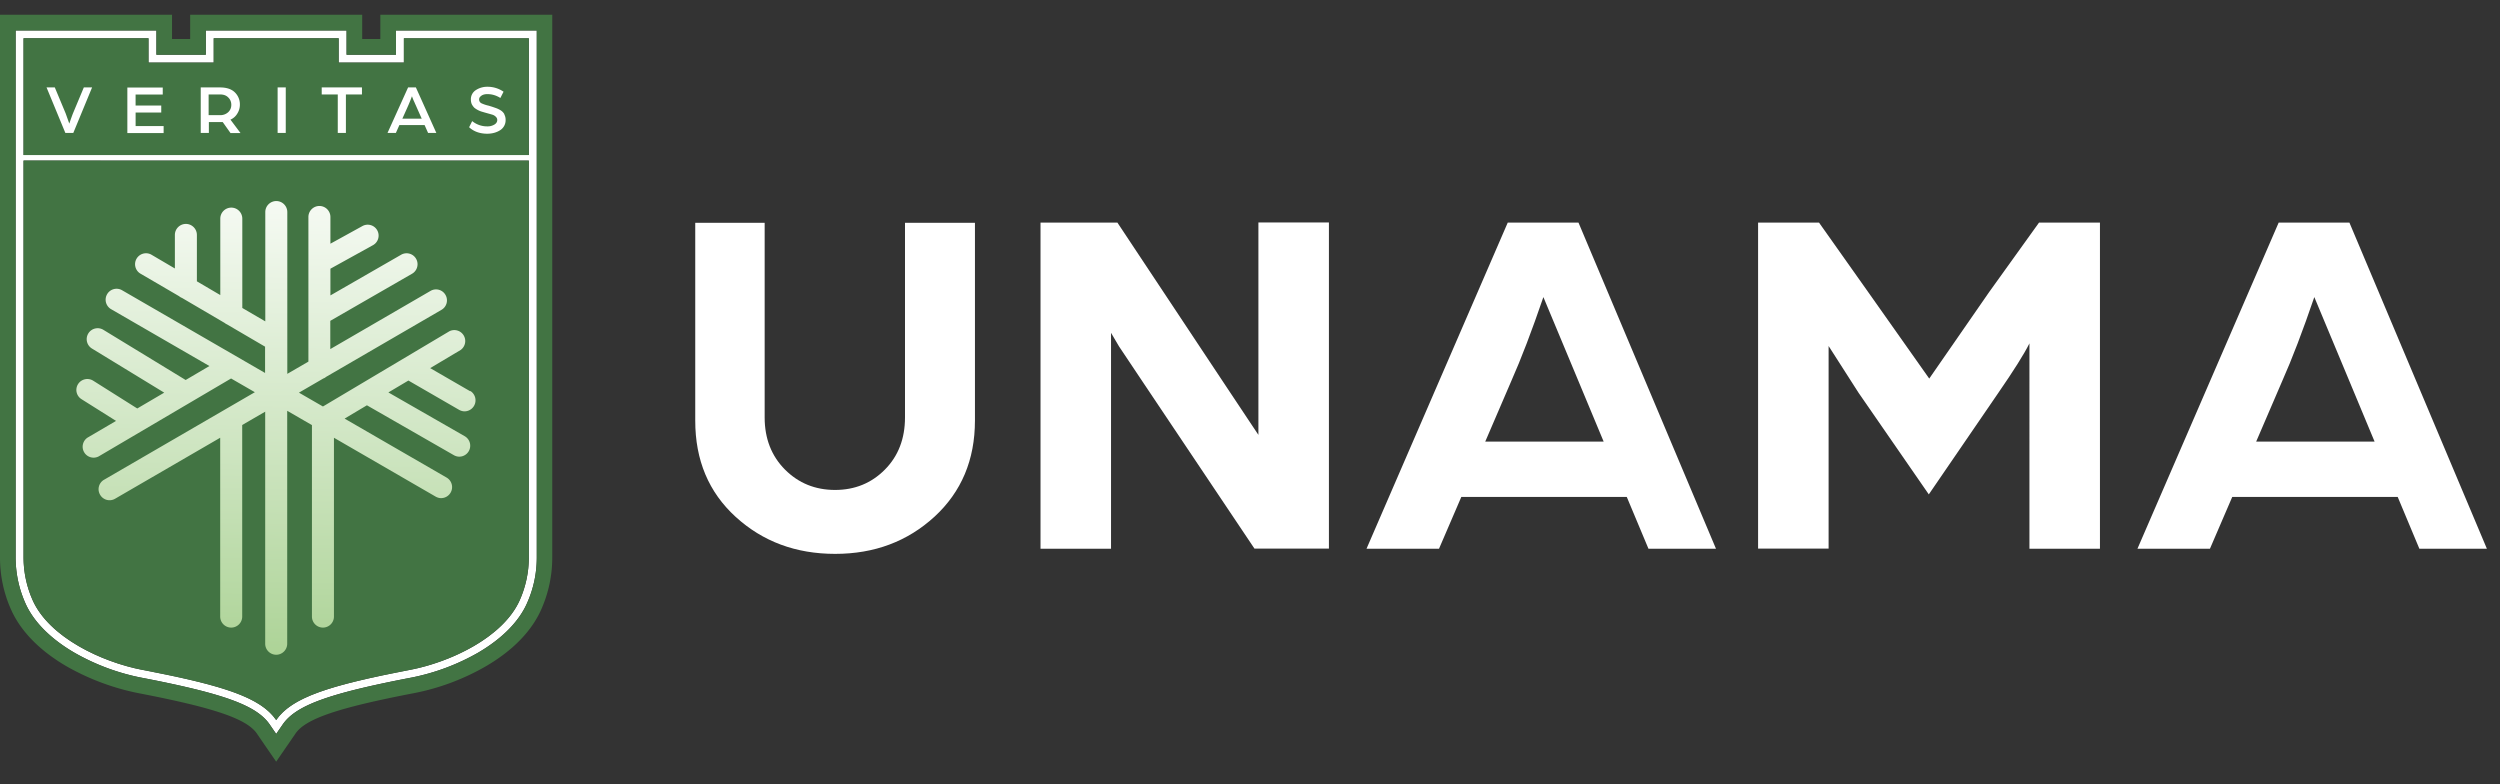
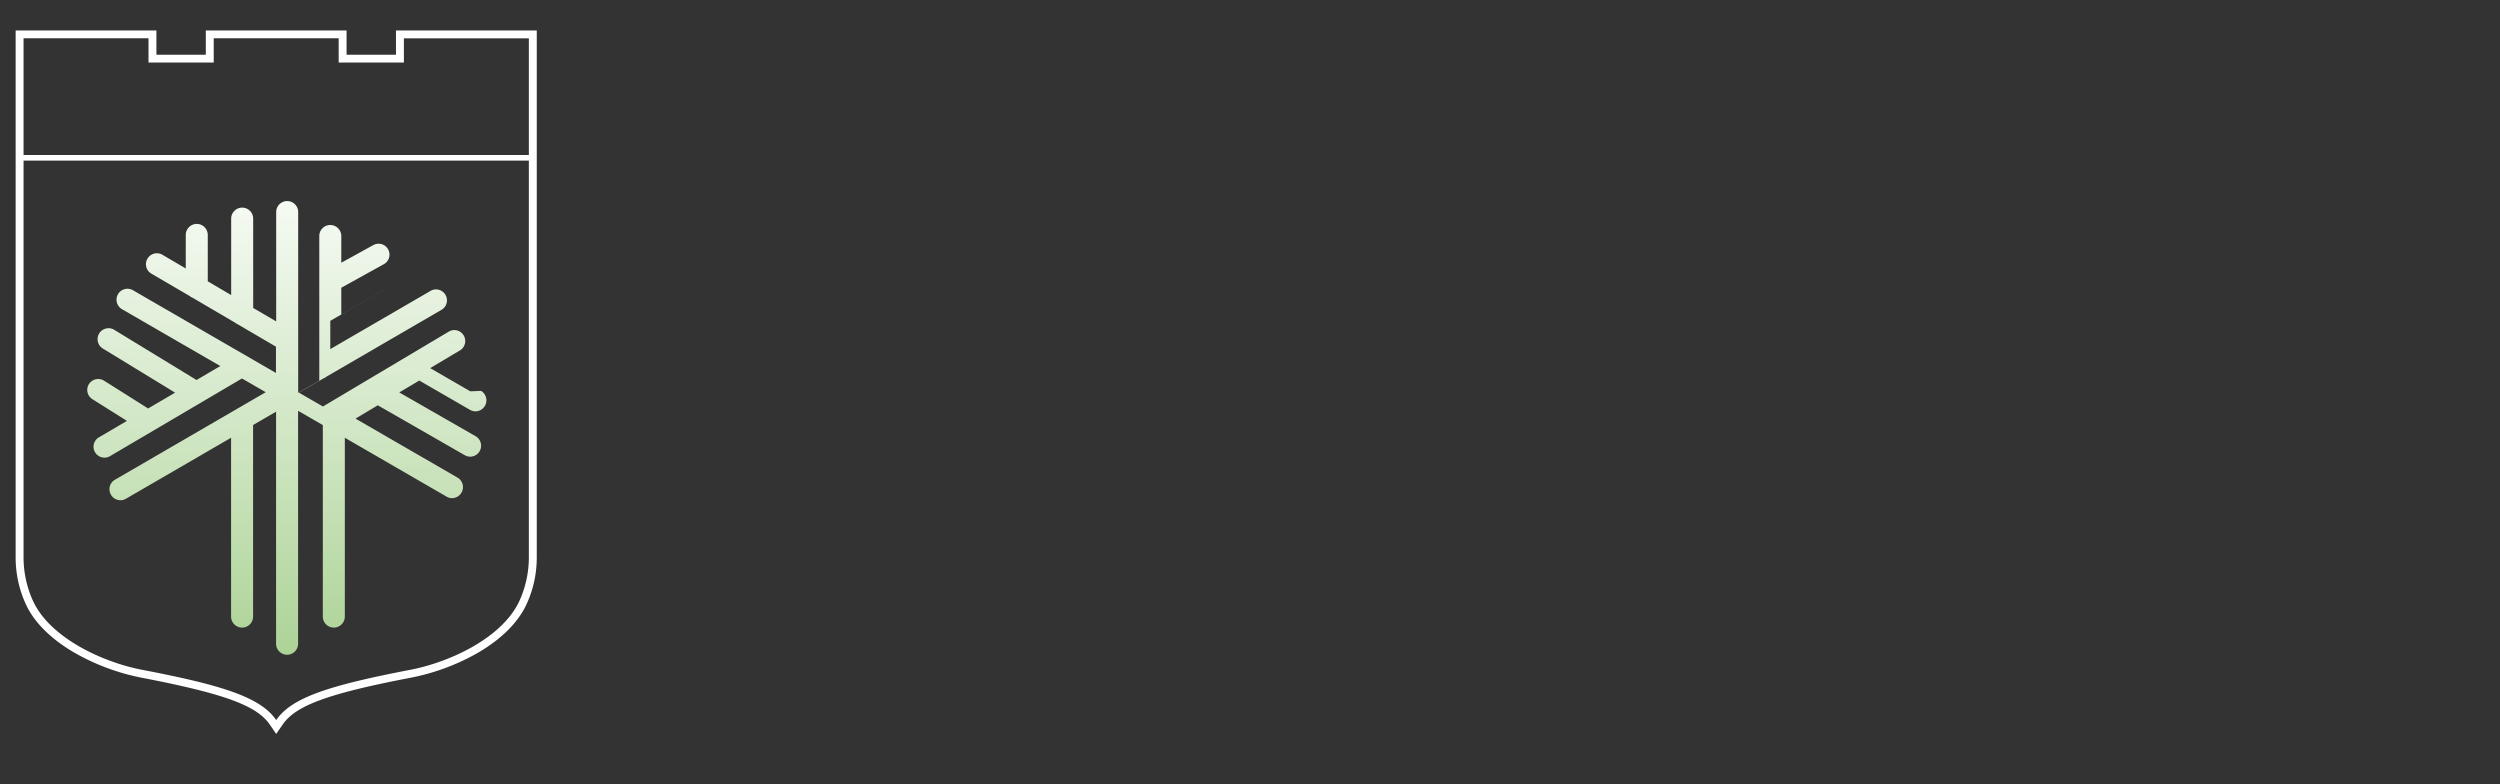
<svg xmlns="http://www.w3.org/2000/svg" width="102" height="32" fill="none" viewBox="0 0 102 32">
  <rect x="0" y="0" width="102" height="32" fill="#333333" stroke="none" />
  <path fill="#fff" d="M16.156 2.234H14.14v-.992H8.397v.992H6.382v-.992H.638v21.496c0 .65.134 1.279.395 1.867.332.758 1.027 1.458 2.01 2.028a9 9 0 0 0 2.697 1.01c3.397.655 4.726 1.135 5.264 1.916l.265.386.265-.386c.538-.78 1.866-1.265 5.264-1.916a9 9 0 0 0 2.702-1.01c.977-.57 1.673-1.27 2.005-2.028.265-.593.395-1.22.395-1.867V1.242h-5.744Zm5.421 20.509c0 .596-.126 1.189-.368 1.736-.673 1.526-2.836 2.536-4.474 2.85-3.303.637-4.833 1.126-5.466 2.05-.633-.924-2.163-1.417-5.466-2.05-1.638-.314-3.801-1.324-4.474-2.85a4.3 4.3 0 0 1-.368-1.737V6.552h20.616ZM16.479 1.564h5.098v4.761H.961V1.56h5.098v.992H8.72V1.56h5.098v.992h2.661V1.56Z" />
-   <path fill="#427443" d="M.96 6.551v16.191c0 .597.126 1.19.368 1.737.673 1.526 2.836 2.536 4.474 2.85 3.303.637 4.833 1.126 5.466 2.05.633-.924 2.163-1.417 5.466-2.05 1.638-.314 3.801-1.324 4.474-2.85.243-.547.368-1.14.368-1.736V6.552Z" />
-   <path fill="#427443" d="M15.518.6v.992h-.74V.6H7.759v.992h-.74V.6H0v22.138c0 .74.148 1.454.449 2.127.39.884 1.176 1.688 2.275 2.325a9.8 9.8 0 0 0 2.899 1.086c3.123.601 4.438 1.05 4.856 1.651l.264.386.525.763.525-.763.265-.386c.418-.606 1.733-1.05 4.856-1.651a9.5 9.5 0 0 0 2.899-1.086c1.1-.638 1.88-1.44 2.27-2.325a5.2 5.2 0 0 0 .449-2.127V.6h-7.019ZM21.9 22.739c0 .65-.13 1.279-.395 1.867-.332.758-1.028 1.458-2.006 2.028a9 9 0 0 1-2.701 1.01c-3.398.655-4.726 1.135-5.265 1.916l-.265.386-.264-.386c-.534-.78-1.867-1.265-5.264-1.916a9 9 0 0 1-2.697-1.01c-.979-.57-1.674-1.27-2.01-2.028a4.6 4.6 0 0 1-.395-1.867V1.242h5.744v.992h2.015v-.992h5.744v.992h2.015v-.992H21.9Z" />
-   <path fill="#427443" d="M13.817 1.56H8.719v.996H6.058v-.996H.96v4.766h20.616V1.56h-5.098v.996h-2.661Z" />
-   <path fill="#fff" d="M3.42 3.567 2.975 4.63q-.053.137-.148.413L2.68 4.63l-.444-1.063h-.337l.768 1.858h.323l.767-1.858h-.341ZM5.533 5.138V4.59h1.046v-.283H5.532v-.449H6.64v-.287H5.196V5.43h1.48v-.287H5.528ZM9.401 4.882a.6.6 0 0 0 .283-.251.67.67 0 0 0 .103-.355.68.68 0 0 0-.21-.512c-.14-.134-.342-.197-.607-.197h-.78v1.858h.332V4.98h.565l.319.45h.408l-.408-.544Zm-.09-.305a.47.47 0 0 1-.332.121h-.467v-.844h.471q.209 0 .328.121c.081.077.126.18.126.3 0 .122-.04.22-.126.302M11.327 3.567v1.858h.332V3.567ZM13.126 3.567v.287h.655v1.57h.332v-1.57h.655v-.287h-1.642M16.964 3.567h-.314l-.84 1.858h.341l.144-.323h1.028l.143.323h.337l-.835-1.858Zm-.548 1.274.211-.47a6 6 0 0 0 .18-.444l.027.07c.018.046.04.104.076.176.031.076.063.139.085.193l.211.475h-.79M20.58 4.662a.44.44 0 0 0-.162-.166 1 1 0 0 0-.22-.099q-.108-.04-.26-.085a1.4 1.4 0 0 1-.296-.099.17.17 0 0 1-.094-.153c0-.053.018-.094.063-.13a.3.3 0 0 1 .13-.072.5.5 0 0 1 .144-.018c.188 0 .368.054.53.158l.13-.256a1.15 1.15 0 0 0-.66-.202.84.84 0 0 0-.476.14.44.44 0 0 0-.197.386c0 .066.013.134.04.192a.6.6 0 0 0 .103.14.93.93 0 0 0 .346.17q.08.025.202.058.12.033.188.054.069.02.13.076c.04.036.067.08.067.14 0 .075-.04.143-.12.188a.53.53 0 0 1-.283.072.96.96 0 0 1-.62-.215l-.125.25c.188.175.44.265.74.265q.303-.002.525-.143a.48.48 0 0 0 .224-.422.45.45 0 0 0-.054-.224Z" />
-   <path fill="url(#paint0_linear_802_1029)" d="m19.189 15.966-1.638-.947 1.243-.74a.447.447 0 0 0-.453-.767l-5.165 3.073-.979-.565.997-.579a.3.3 0 0 0 .108-.063l4.711-2.737a.444.444 0 0 0 .162-.61.444.444 0 0 0-.61-.162l-4.089 2.374V13.09l3.335-1.921a.447.447 0 1 0-.444-.776l-2.886 1.66v-1.09l1.736-.96a.445.445 0 1 0-.43-.78l-1.306.72v-1.09a.45.45 0 0 0-.449-.449.45.45 0 0 0-.449.449v5.901l-.861.499V8.652a.45.45 0 0 0-.449-.449.45.45 0 0 0-.449.449v4.46l-.938-.547V8.92a.45.45 0 0 0-.449-.449.45.45 0 0 0-.449.449v3.119l-.955-.561V9.585a.45.45 0 0 0-.449-.449.45.45 0 0 0-.449.449v1.369l-.97-.57a.447.447 0 0 0-.449.772l1.59.928a.4.4 0 0 0 .121.072l1.737 1.019a.5.5 0 0 0 .103.063l1.548.906v1.073l-5.834-3.375a.446.446 0 1 0-.449.772l4.012 2.32-.969.57-3.357-2.047a.446.446 0 1 0-.467.763l2.949 1.8-1.1.646-1.8-1.135a.45.45 0 0 0-.615.14.444.444 0 0 0 .14.615l1.41.887-1.163.682a.446.446 0 0 0 .453.767l5.403-3.18.97.56-6.153 3.572a.444.444 0 0 0-.162.61.445.445 0 0 0 .61.166l4.291-2.49v7.297a.45.45 0 0 0 .449.449.45.45 0 0 0 .449-.449V17.34l.938-.544v9.469a.45.45 0 0 0 .449.449.45.45 0 0 0 .449-.449V16.76l1.009.584v7.813a.45.45 0 0 0 .449.449.45.45 0 0 0 .449-.449V17.86l4.155 2.405q.109.06.224.059a.45.45 0 0 0 .224-.835l-4.168-2.41.91-.543 3.55 2.037q.11.06.22.059a.447.447 0 0 0 .22-.835l-3.114-1.786.817-.485 2.073 1.198q.109.06.224.059a.45.45 0 0 0 .224-.835Z" />
-   <path fill="#fff" d="M38.131 21.078q-1.655 1.52-4.057 1.52-2.401 0-4.056-1.507-1.654-1.508-1.652-3.931V9.09h2.832v7.943q.001 1.293.83 2.127.829.829 2.042.83 1.211-.001 2.033-.83.82-.827.821-2.127V9.091h2.854v8.069q-.001 2.402-1.651 3.922ZM42.453 22.388V9.082h3.137l3.473 5.233c.279.422.61.915.983 1.48q.564.85.92 1.383l.377.565V9.077h2.877v13.306h-3.038l-3.335-4.976-1.176-1.755-1.014-1.517-.327-.556v8.81ZM55.754 22.388l5.762-13.306h2.886l5.61 13.306h-2.755l-.885-2.114h-6.75l-.91 2.114Zm4.842-4.371h4.833l-1.036-2.486-1.423-3.41c-.467 1.368-.907 2.521-1.32 3.45l-1.05 2.441ZM71.73 22.388V9.082h2.486l2.007 2.836 2.49 3.528 2.446-3.532 2.033-2.832h2.486v13.306h-2.877V14.01q-.33.66-1.279 2.033l-2.827 4.128-2.867-4.147-1.221-1.907v8.266h-2.876ZM87.208 22.388 92.97 9.082h2.886l5.609 13.306H98.71l-.884-2.114h-6.75l-.91 2.114Zm4.842-4.371h4.833l-1.036-2.486-1.423-3.41c-.467 1.368-.906 2.521-1.32 3.45l-1.05 2.441Z" />
+   <path fill="url(#paint0_linear_802_1029)" d="m19.189 15.966-1.638-.947 1.243-.74a.447.447 0 0 0-.453-.767l-5.165 3.073-.979-.565.997-.579a.3.3 0 0 0 .108-.063l4.711-2.737a.444.444 0 0 0 .162-.61.444.444 0 0 0-.61-.162l-4.089 2.374V13.09l3.335-1.921l-2.886 1.66v-1.09l1.736-.96a.445.445 0 1 0-.43-.78l-1.306.72v-1.09a.45.45 0 0 0-.449-.449.45.45 0 0 0-.449.449v5.901l-.861.499V8.652a.45.45 0 0 0-.449-.449.45.45 0 0 0-.449.449v4.46l-.938-.547V8.92a.45.45 0 0 0-.449-.449.45.45 0 0 0-.449.449v3.119l-.955-.561V9.585a.45.45 0 0 0-.449-.449.45.45 0 0 0-.449.449v1.369l-.97-.57a.447.447 0 0 0-.449.772l1.59.928a.4.4 0 0 0 .121.072l1.737 1.019a.5.5 0 0 0 .103.063l1.548.906v1.073l-5.834-3.375a.446.446 0 1 0-.449.772l4.012 2.32-.969.57-3.357-2.047a.446.446 0 1 0-.467.763l2.949 1.8-1.1.646-1.8-1.135a.45.45 0 0 0-.615.14.444.444 0 0 0 .14.615l1.41.887-1.163.682a.446.446 0 0 0 .453.767l5.403-3.18.97.56-6.153 3.572a.444.444 0 0 0-.162.61.445.445 0 0 0 .61.166l4.291-2.49v7.297a.45.45 0 0 0 .449.449.45.45 0 0 0 .449-.449V17.34l.938-.544v9.469a.45.45 0 0 0 .449.449.45.45 0 0 0 .449-.449V16.76l1.009.584v7.813a.45.45 0 0 0 .449.449.45.45 0 0 0 .449-.449V17.86l4.155 2.405q.109.06.224.059a.45.45 0 0 0 .224-.835l-4.168-2.41.91-.543 3.55 2.037q.11.06.22.059a.447.447 0 0 0 .22-.835l-3.114-1.786.817-.485 2.073 1.198q.109.06.224.059a.45.45 0 0 0 .224-.835Z" />
  <defs>
    <linearGradient id="paint0_linear_802_1029" x1="11.425" x2="10.878" y1="5.824" y2="42.178" gradientUnits="userSpaceOnUse">
      <stop stop-color="#fff" />
      <stop offset="1" stop-color="#70b34a" />
    </linearGradient>
  </defs>
</svg>